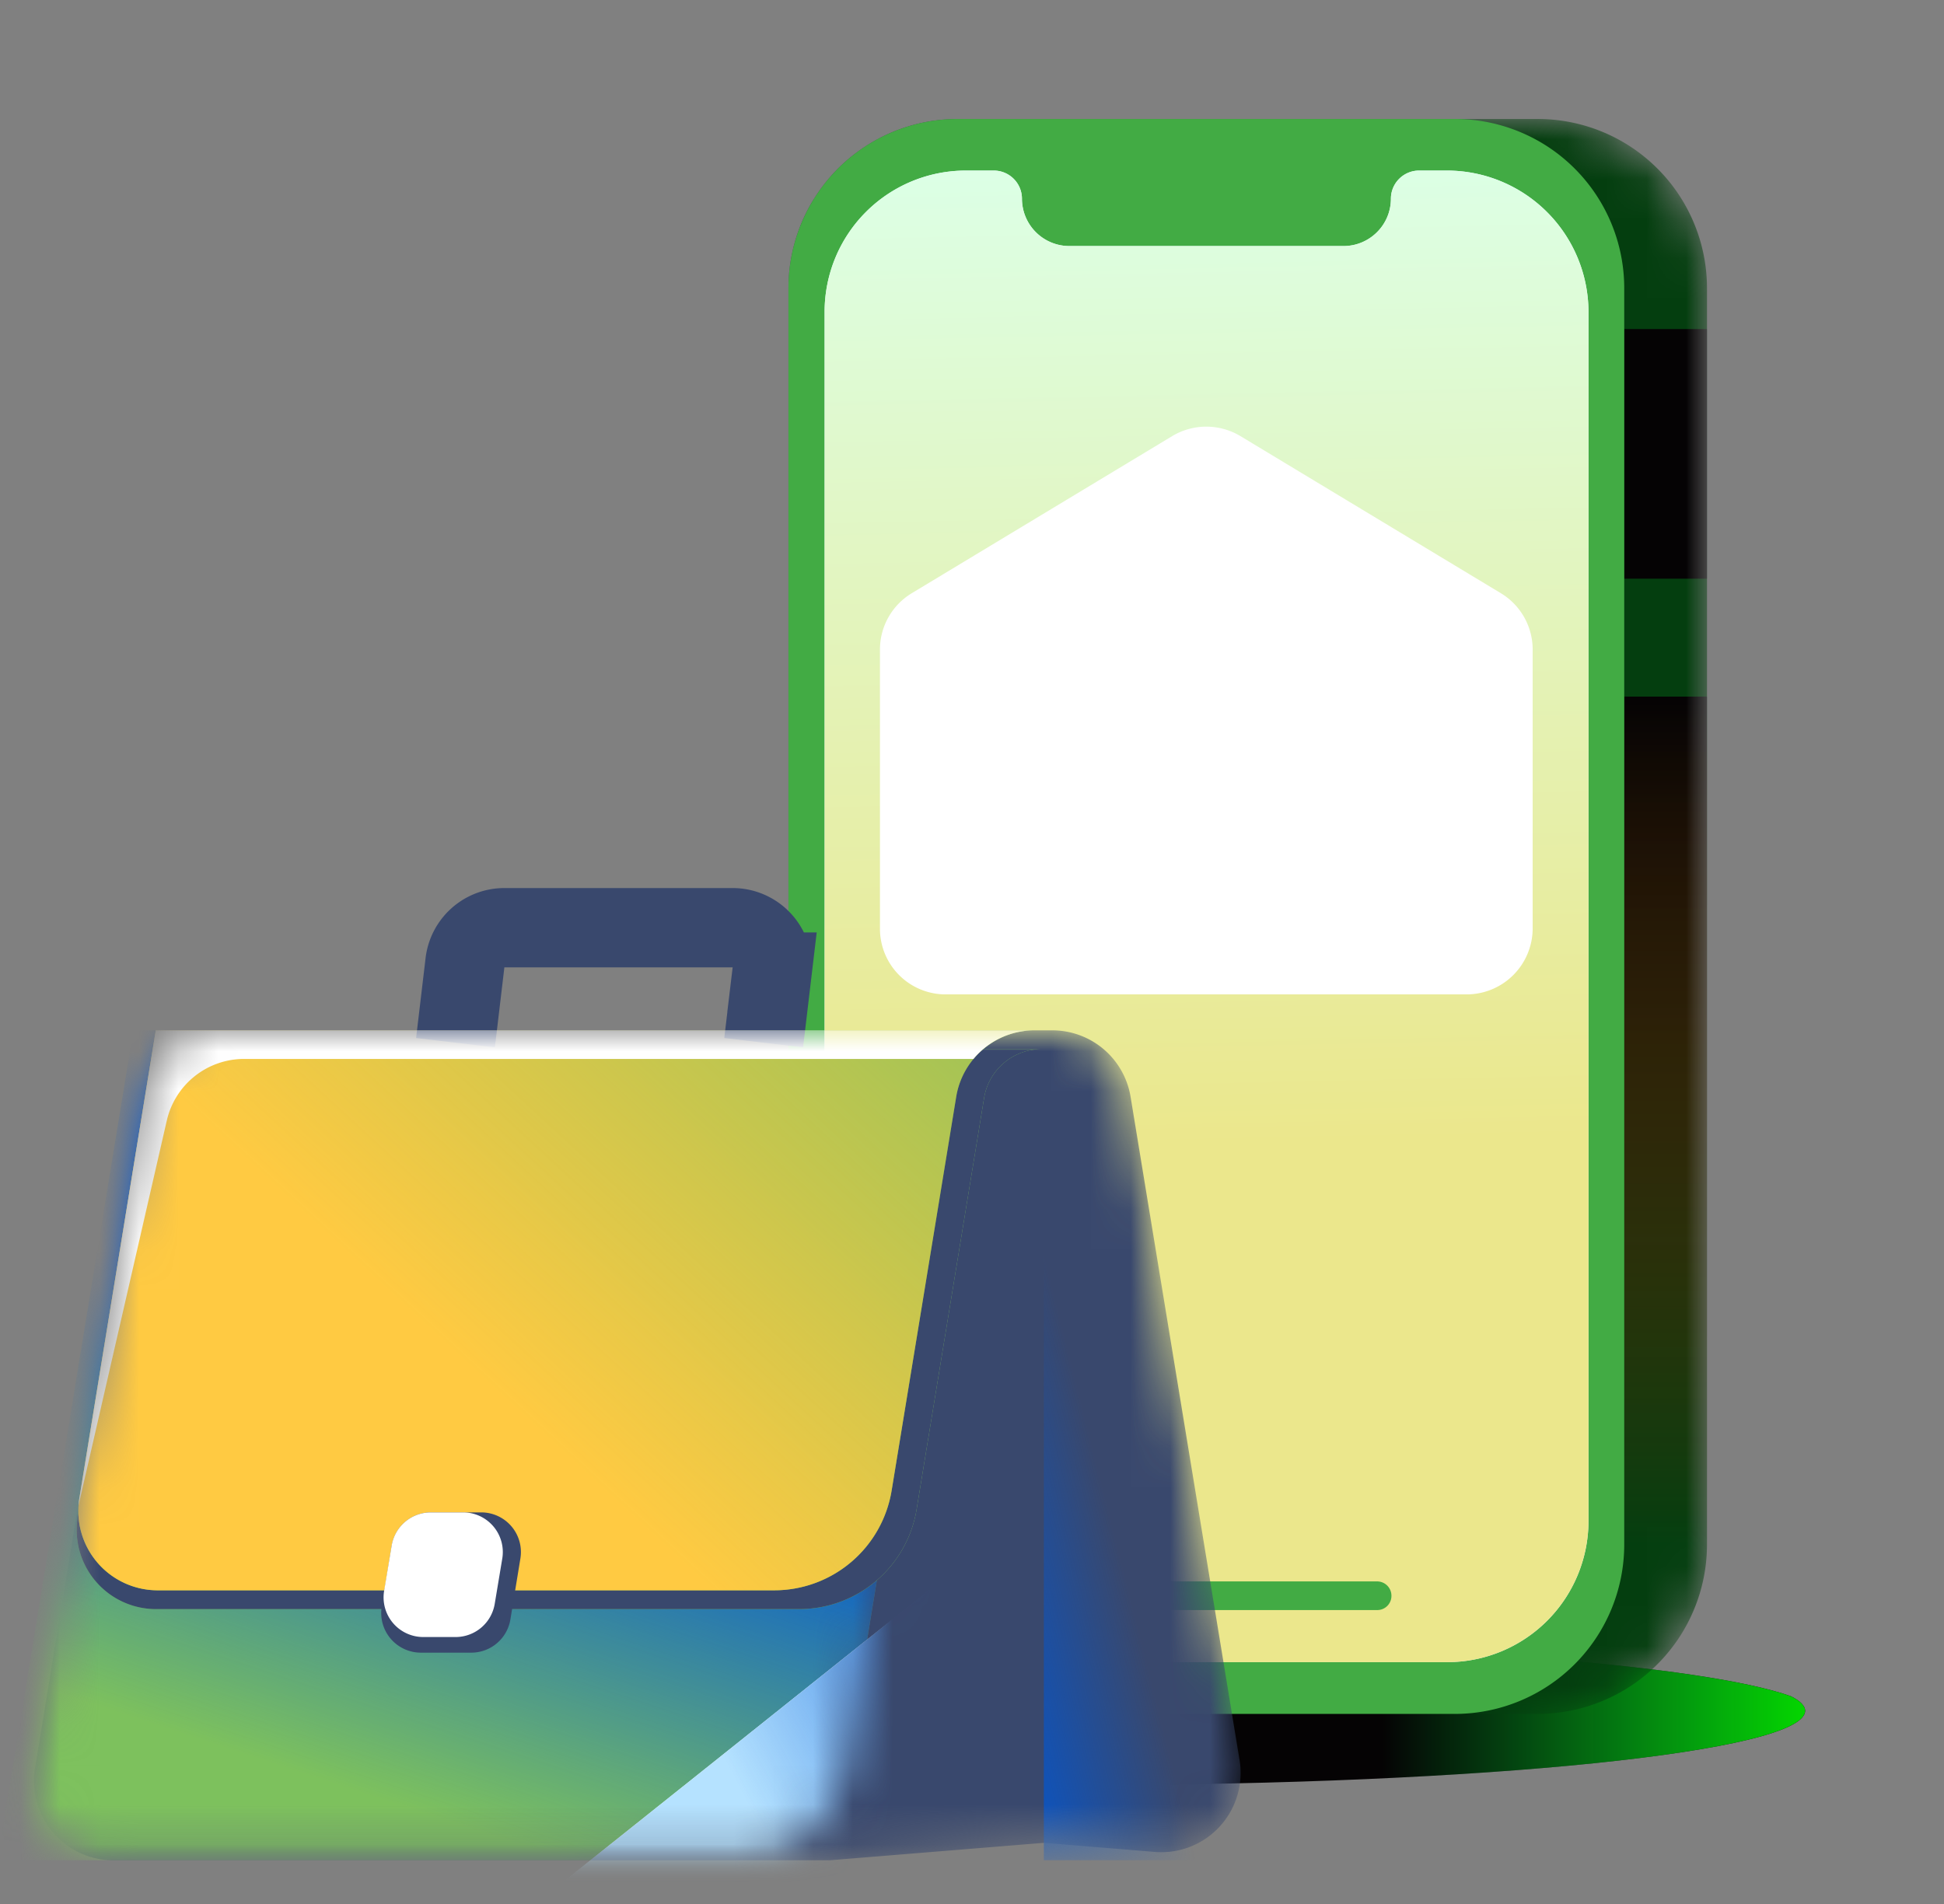
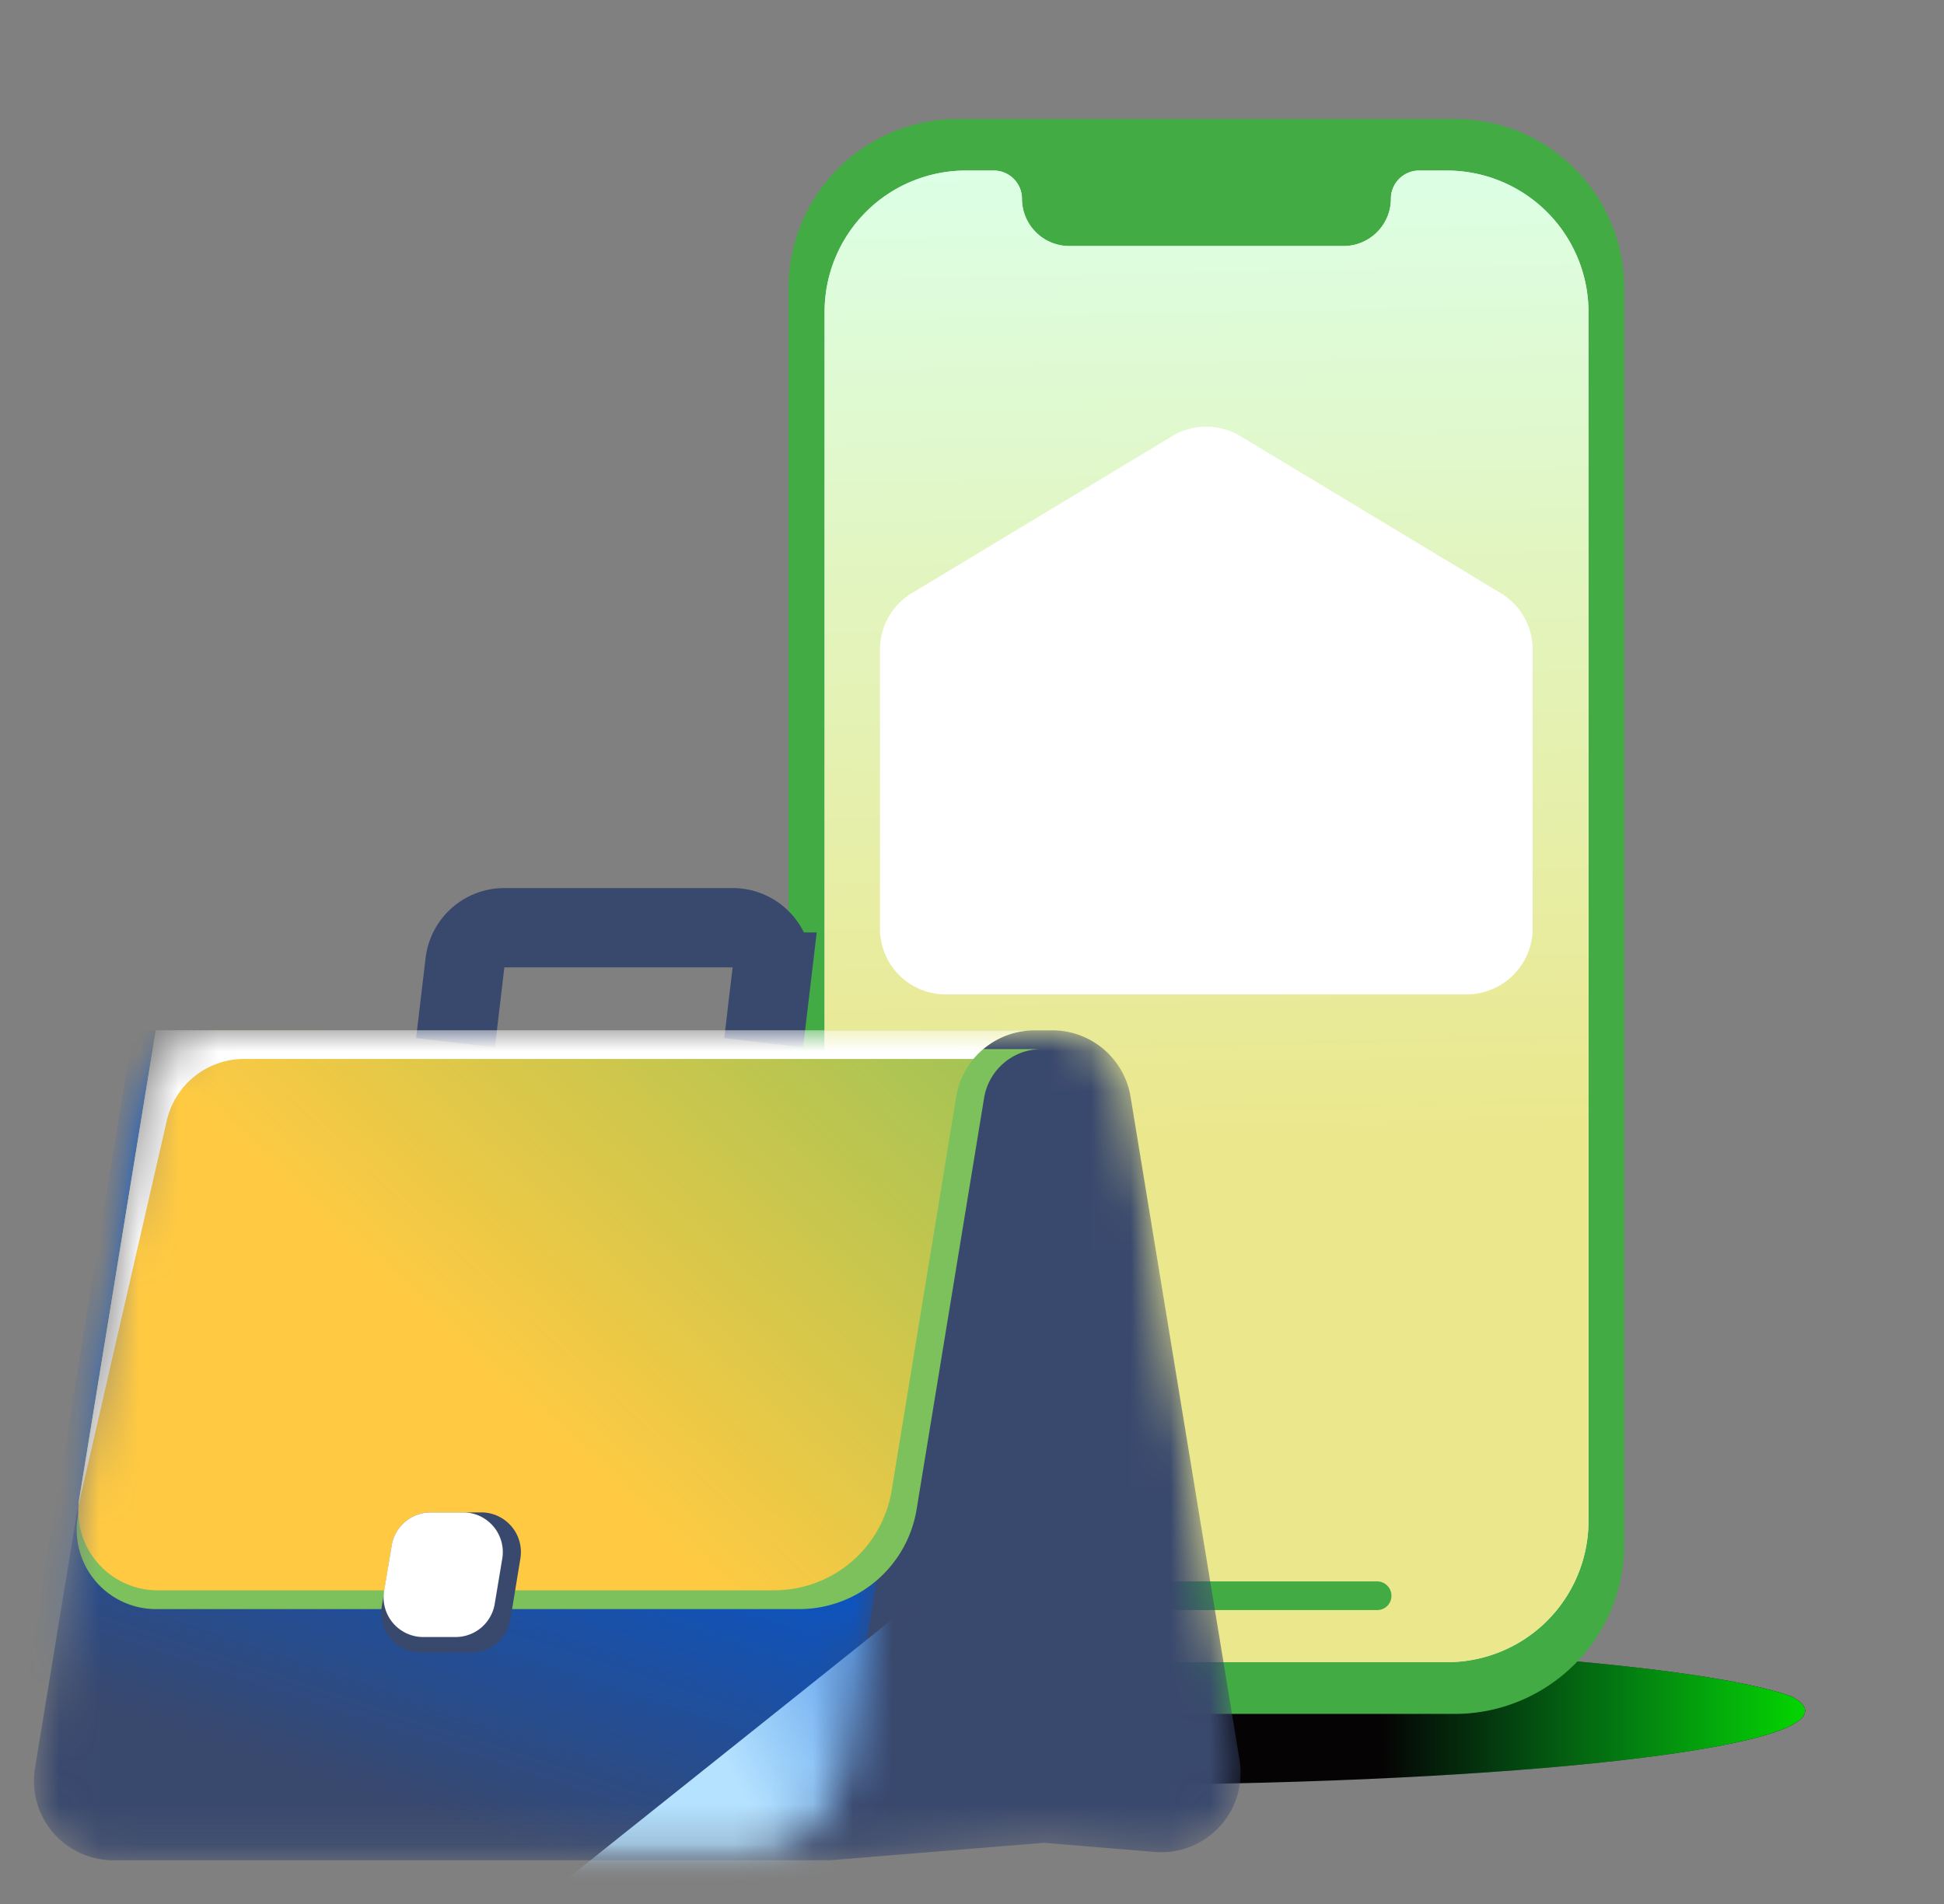
<svg xmlns="http://www.w3.org/2000/svg" viewBox="0 0 49 48" fill="none">
  <rect x="0" y="0" width="49" height="48" fill="#808080" stroke="none" />
  <path d="M45.5 43.13c0-.125-.123-.25-.36-.368-2.193-.78-9.16-1.345-17.414-1.345-10.018 0-18.142.84-18.142 1.87 0 .125.123.25.36.368 2.2.78 9.16 1.345 17.414 1.345 10.017 0 18.141-.84 18.141-1.87z" fill="#050304" />
  <path d="M45.5 43.13c0-.125-.123-.25-.36-.368-2.193-.78-9.16-1.345-17.414-1.345-10.018 0-18.142.84-18.142 1.87 0 .125.123.25.36.368 2.2.78 9.16 1.345 17.414 1.345 10.017 0 18.141-.84 18.141-1.87z" fill="url(#a)" />
  <mask id="b" style="mask-type:alpha" maskUnits="userSpaceOnUse" x="19" y="3" width="25" height="41">
-     <path d="M38.76 43.208H24.139a4.265 4.265 0 0 1-4.266-4.265V7.266A4.266 4.266 0 0 1 24.139 3h14.62a4.265 4.265 0 0 1 4.267 4.266v31.67a4.271 4.271 0 0 1-4.266 4.272z" fill="#fff" />
-   </mask>
+     </mask>
  <g mask="url(#b)">
    <path d="M38.76 43.208H24.139a4.265 4.265 0 0 1-4.266-4.265V7.266A4.266 4.266 0 0 1 24.139 3h14.62a4.265 4.265 0 0 1 4.267 4.266v31.67a4.271 4.271 0 0 1-4.266 4.272z" fill="#043E0F" />
    <path d="M43.025 17.562h-2.087v21.38h2.087v-21.38z" fill="url(#c)" />
    <path d="M43.025 8.296h-2.087v6.293h2.087V8.296z" fill="#050304" />
  </g>
  <path d="M36.674 43.208H24.14a4.265 4.265 0 0 1-4.266-4.265V7.266A4.266 4.266 0 0 1 24.14 3h12.534a4.265 4.265 0 0 1 4.266 4.266v31.67a4.271 4.271 0 0 1-4.266 4.272z" fill="#42AB44" />
  <path d="M36.476 4.3h-.709a.71.71 0 0 0-.708.708c0 .663-.538 1.195-1.195 1.195h-6.91a1.195 1.195 0 0 1-1.195-1.195.71.71 0 0 0-.708-.708h-.709a3.56 3.56 0 0 0-3.557 3.557v30.489a3.56 3.56 0 0 0 3.557 3.557h12.14a3.56 3.56 0 0 0 3.557-3.557V7.856A3.57 3.57 0 0 0 36.476 4.3z" fill="#E5F1FF" />
  <path d="M36.476 4.3h-.709a.71.71 0 0 0-.708.708c0 .663-.538 1.195-1.195 1.195h-6.91a1.195 1.195 0 0 1-1.195-1.195.71.71 0 0 0-.708-.708h-.709a3.56 3.56 0 0 0-3.557 3.557v30.489a3.56 3.56 0 0 0 3.557 3.557h12.14a3.56 3.56 0 0 0 3.557-3.557V7.856A3.57 3.57 0 0 0 36.476 4.3z" fill="url(#d)" />
  <path d="M34.711 40.59h-8.59a.36.36 0 0 1-.361-.361.36.36 0 0 1 .36-.361h8.591a.36.36 0 0 1 .361.36.356.356 0 0 1-.361.362z" fill="#42AB44" />
  <path d="M36.972 25.069H23.833a1.655 1.655 0 0 1-1.653-1.654v-7.041c0-.578.302-1.116.8-1.418l6.57-3.964a1.67 1.67 0 0 1 1.712 0l6.57 3.964c.498.302.8.84.8 1.418v7.035a1.666 1.666 0 0 1-1.66 1.66z" fill="#fff" />
  <path d="m19.249 26.287.211-1.78a1 1 0 0 0-.993-1.119h-5.754a1 1 0 0 0-.993.883l-.239 2.016" stroke="#39486D" stroke-width="2" />
  <mask id="e" style="mask-type:alpha" maskUnits="userSpaceOnUse" x="0" y="25" width="32" height="22">
    <path d="M3.663 27.65a2 2 0 0 1 1.973-1.675h20.888a2 2 0 0 1 1.973 1.675l2.747 16.719a2 2 0 0 1-2.138 2.317l-2.791-.23-5.397.442H2.855a2 2 0 0 1-1.973-2.324l2.78-16.924z" fill="#fff" />
  </mask>
  <g mask="url(#e)">
    <path d="M3.663 27.65a2 2 0 0 1 1.973-1.675h20.888a2 2 0 0 1 1.973 1.675l2.747 16.72a2 2 0 0 1-2.137 2.318l-2.792-.23-5.397.44H2.855a2 2 0 0 1-1.973-2.324l2.78-16.924z" fill="#39486D" />
-     <path fill="url(#f)" d="M26.311 25.975h5.348v20.921h-5.348z" />
    <mask id="g" style="mask-type:alpha" maskUnits="userSpaceOnUse" x="-1" y="25" width="28" height="22">
      <path d="M3.359 25.975h22.936-.219a2 2 0 0 0-1.974 1.676l-2.745 16.732a3 3 0 0 1-2.96 2.515H-.065L3.36 25.975z" fill="#fff" />
    </mask>
    <g mask="url(#g)">
-       <path d="M3.359 25.975h22.936-.219a2 2 0 0 0-1.974 1.676l-2.745 16.732a3 3 0 0 1-2.96 2.515H-.065L3.36 25.975z" fill="#7DC15D" />
      <path d="M3.359 25.975h22.936-.219a2 2 0 0 0-1.974 1.676l-2.745 16.732a3 3 0 0 1-2.96 2.515H-.065L3.36 25.975z" fill="url(#h)" />
-       <path d="M24.916 56.149 9.06 51.543l19.073-15.216 15.854 4.601-19.07 15.22z" fill="#fff" />
      <path d="M24.916 56.149 9.06 51.543l19.073-15.216 15.854 4.601-19.07 15.22z" fill="#B5E2FF" />
      <path d="M24.916 56.149 9.06 51.543l19.073-15.216 15.854 4.601-19.07 15.22z" fill="url(#i)" />
    </g>
    <path d="M3.886 26.448h22.368c-.719 0-1.332.521-1.449 1.231l-1.701 10.372a3 3 0 0 1-2.96 2.515H3.933a2 2 0 0 1-1.974-2.323l1.927-11.795z" fill="#7DC15D" />
-     <path d="M3.886 26.448h22.368c-.719 0-1.332.521-1.449 1.231l-1.701 10.372a3 3 0 0 1-2.96 2.515H3.933a2 2 0 0 1-1.974-2.323l1.927-11.795z" fill="#39486D" />
    <path d="M3.927 25.975h22.368-.22a2 2 0 0 0-1.973 1.676l-1.628 9.927a3 3 0 0 1-2.96 2.514H3.974A2 2 0 0 1 2 37.77l1.927-11.795z" fill="#7DC15D" />
    <path d="M3.927 25.975h22.368-.22a2 2 0 0 0-1.973 1.676l-1.628 9.927a3 3 0 0 1-2.96 2.514H3.974A2 2 0 0 1 2 37.77l1.927-11.795z" fill="url(#j)" />
    <path fill-rule="evenodd" clip-rule="evenodd" d="M26.076 25.975H3.926L2 37.77a2.09 2.09 0 0 0-.022.192v-.005l2.226-9.707a2 2 0 0 1 1.95-1.554h18.383a2 2 0 0 1 1.539-.721z" fill="#fff" />
    <path fill-rule="evenodd" clip-rule="evenodd" d="M10.86 38.128a1 1 0 0 0-.986.838l-.252 1.536a1 1 0 0 0 .987 1.162h1.269a1 1 0 0 0 .987-.838l.252-1.536a1 1 0 0 0-.987-1.162h-1.27z" fill="#39486D" />
    <path d="M9.872 38.964a1 1 0 0 1 .987-.836h.815a1 1 0 0 1 .986 1.165l-.19 1.14a1 1 0 0 1-.986.837h-.815a1 1 0 0 1-.987-1.165l.19-1.14z" fill="#fff" />
  </g>
  <defs>
    <linearGradient id="a" x1="45.499" y1="45" x2="9.623" y2="45" gradientUnits="userSpaceOnUse">
      <stop stop-color="#04D600" />
      <stop offset=".297" stop-color="#00D63C" stop-opacity="0" />
      <stop offset=".833" stop-color="#FA552D" stop-opacity="0" />
      <stop offset="1" stop-color="#FA552D" />
    </linearGradient>
    <linearGradient id="c" x1="41.982" y1="17.562" x2="41.982" y2="38.943" gradientUnits="userSpaceOnUse">
      <stop stop-color="#050304" />
      <stop offset="1" stop-color="#AA1F00" stop-opacity="0" />
    </linearGradient>
    <linearGradient id="d" x1="30.412" y1="4.3" x2="30.926" y2="28.832" gradientUnits="userSpaceOnUse">
      <stop stop-color="#DCFFE5" />
      <stop offset="1" stop-color="#EBE78C" />
    </linearGradient>
    <linearGradient id="f" x1="25.072" y1="46.23" x2="29.7" y2="45.064" gradientUnits="userSpaceOnUse">
      <stop stop-color="#0057D6" />
      <stop offset="1" stop-color="#0057D6" stop-opacity="0" />
    </linearGradient>
    <linearGradient id="h" x1="22.654" y1="38.324" x2="19.288" y2="48.549" gradientUnits="userSpaceOnUse">
      <stop stop-color="#0057D6" />
      <stop offset="1" stop-color="#0057D6" stop-opacity="0" />
    </linearGradient>
    <linearGradient id="i" x1="26.114" y1="39.478" x2="17.928" y2="43.708" gradientUnits="userSpaceOnUse">
      <stop stop-color="#0057D6" />
      <stop offset="1" stop-color="#0057D6" stop-opacity="0" />
    </linearGradient>
    <linearGradient id="j" x1="12.198" y1="34.782" x2="26.294" y2="19.514" gradientUnits="userSpaceOnUse">
      <stop stop-color="#FFCA42" />
      <stop offset="1" stop-color="#FFCA42" stop-opacity="0" />
    </linearGradient>
  </defs>
</svg>